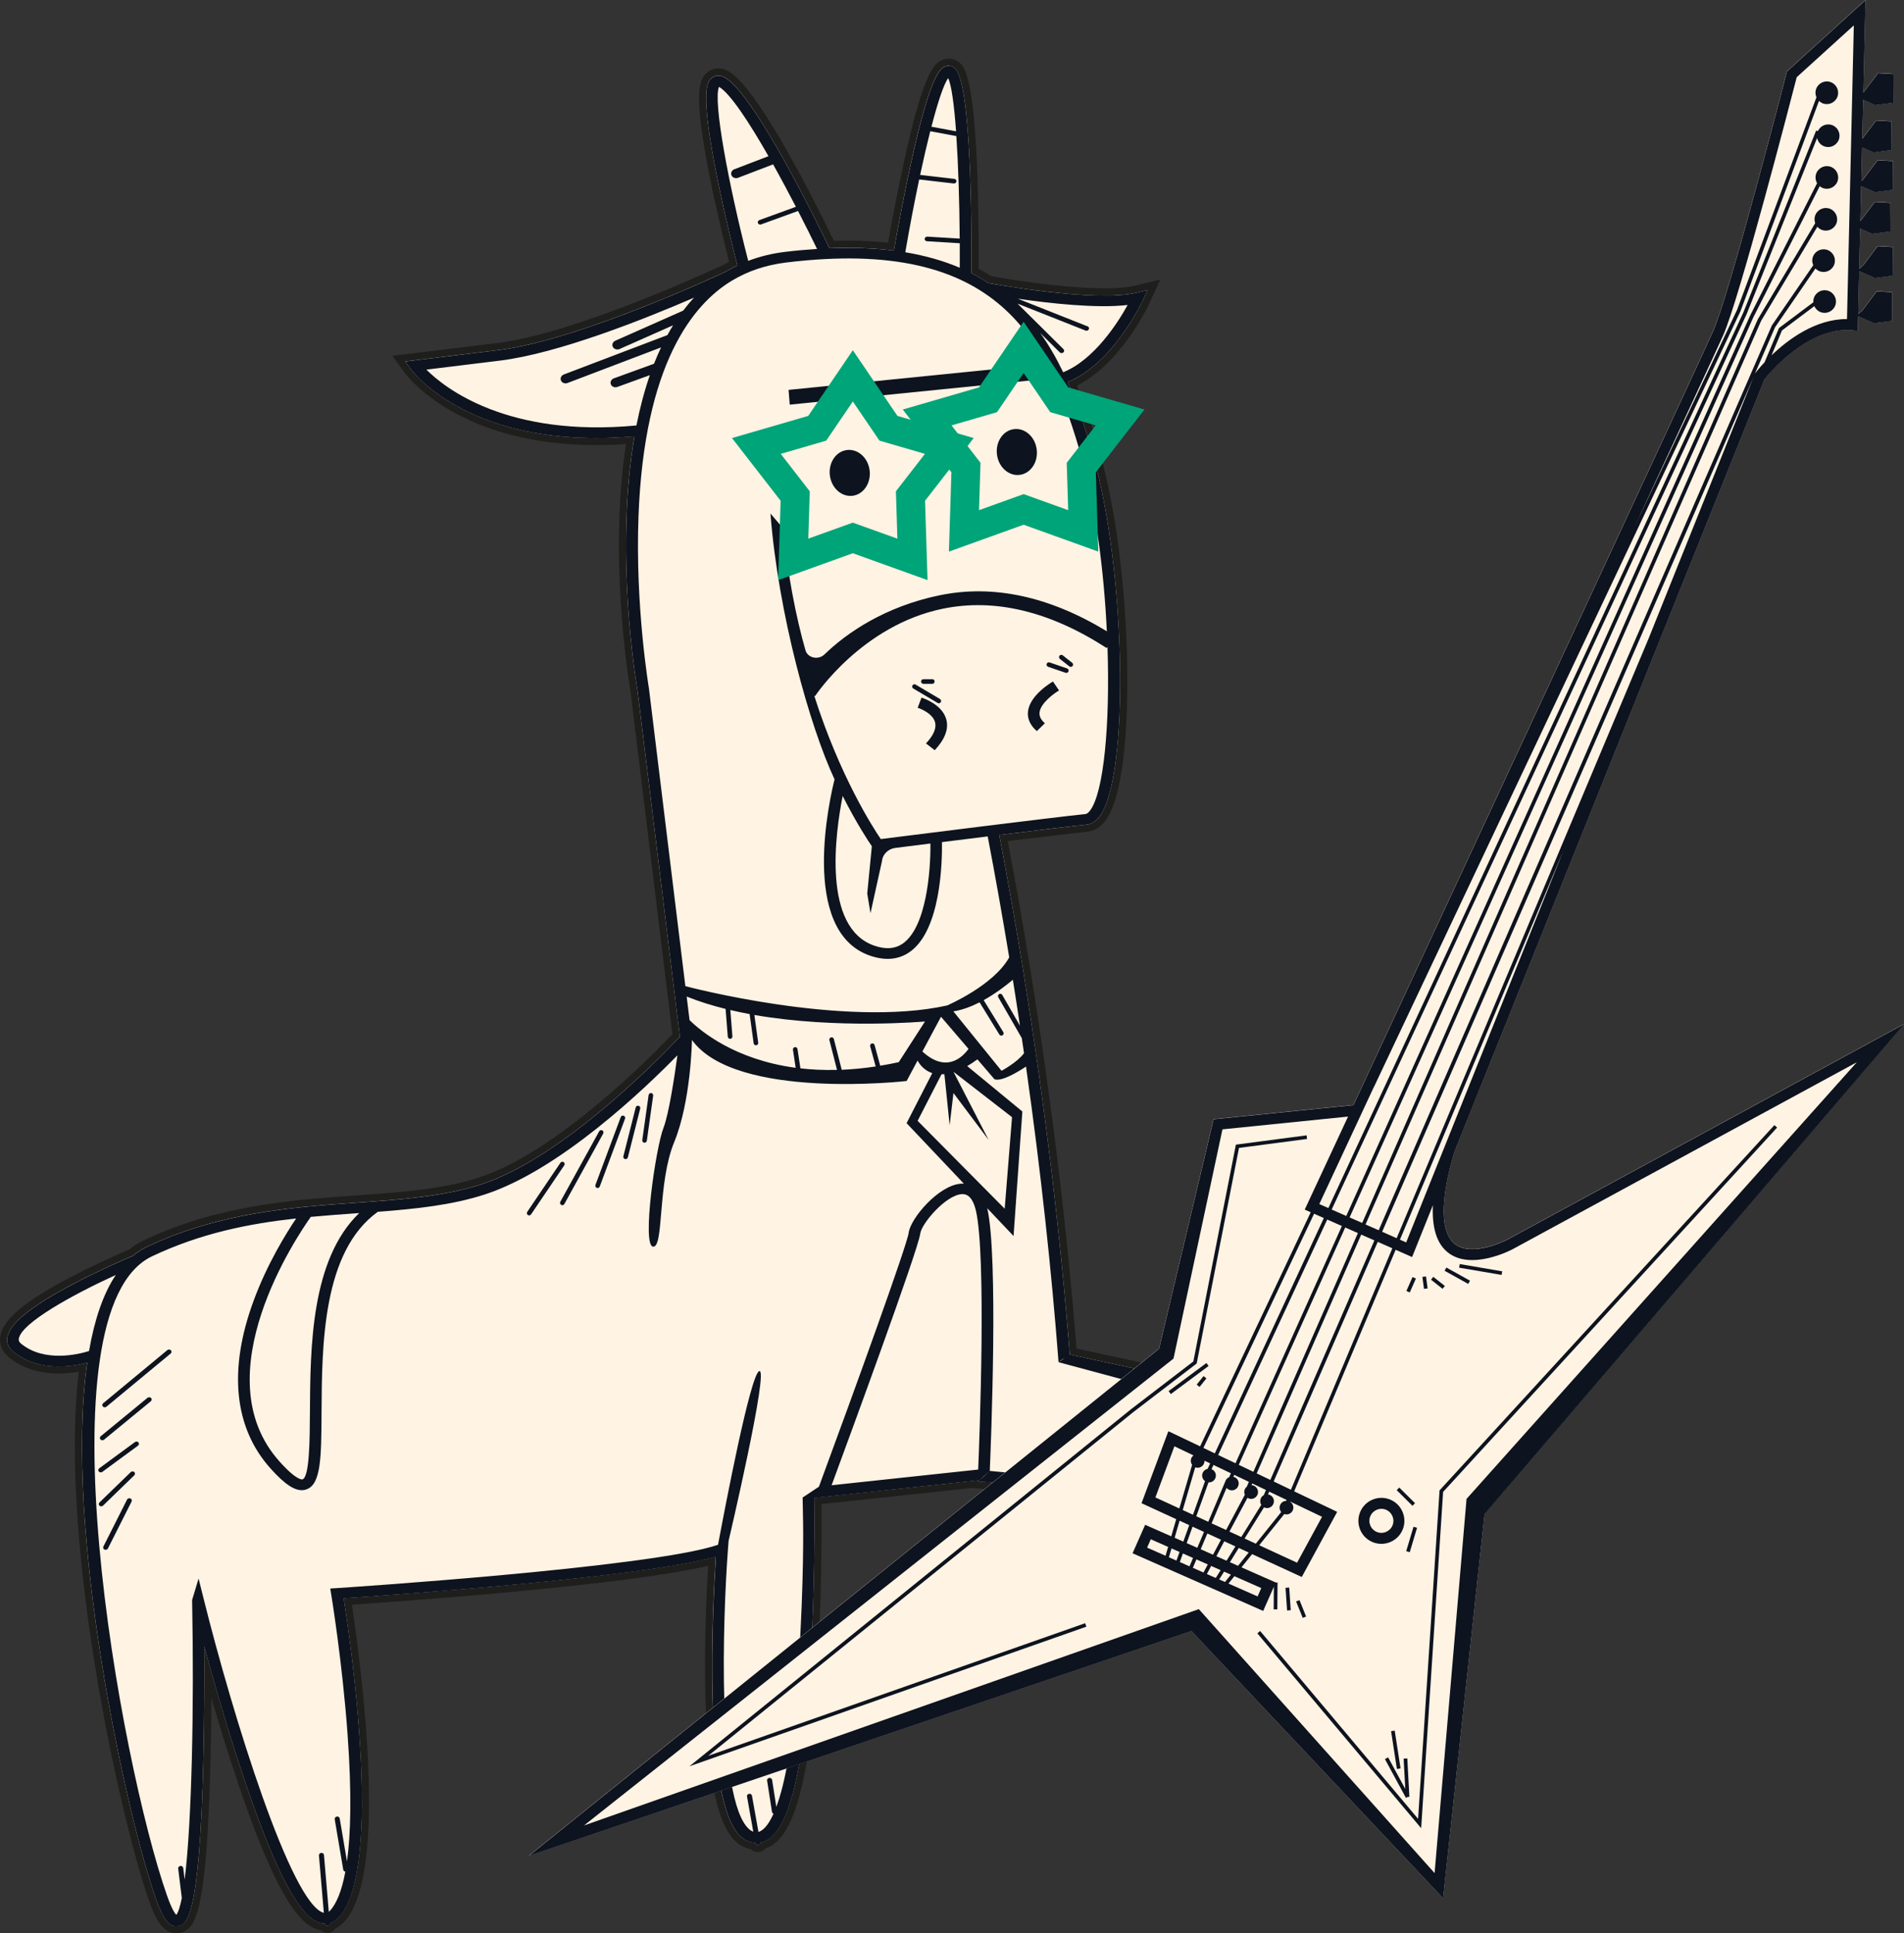
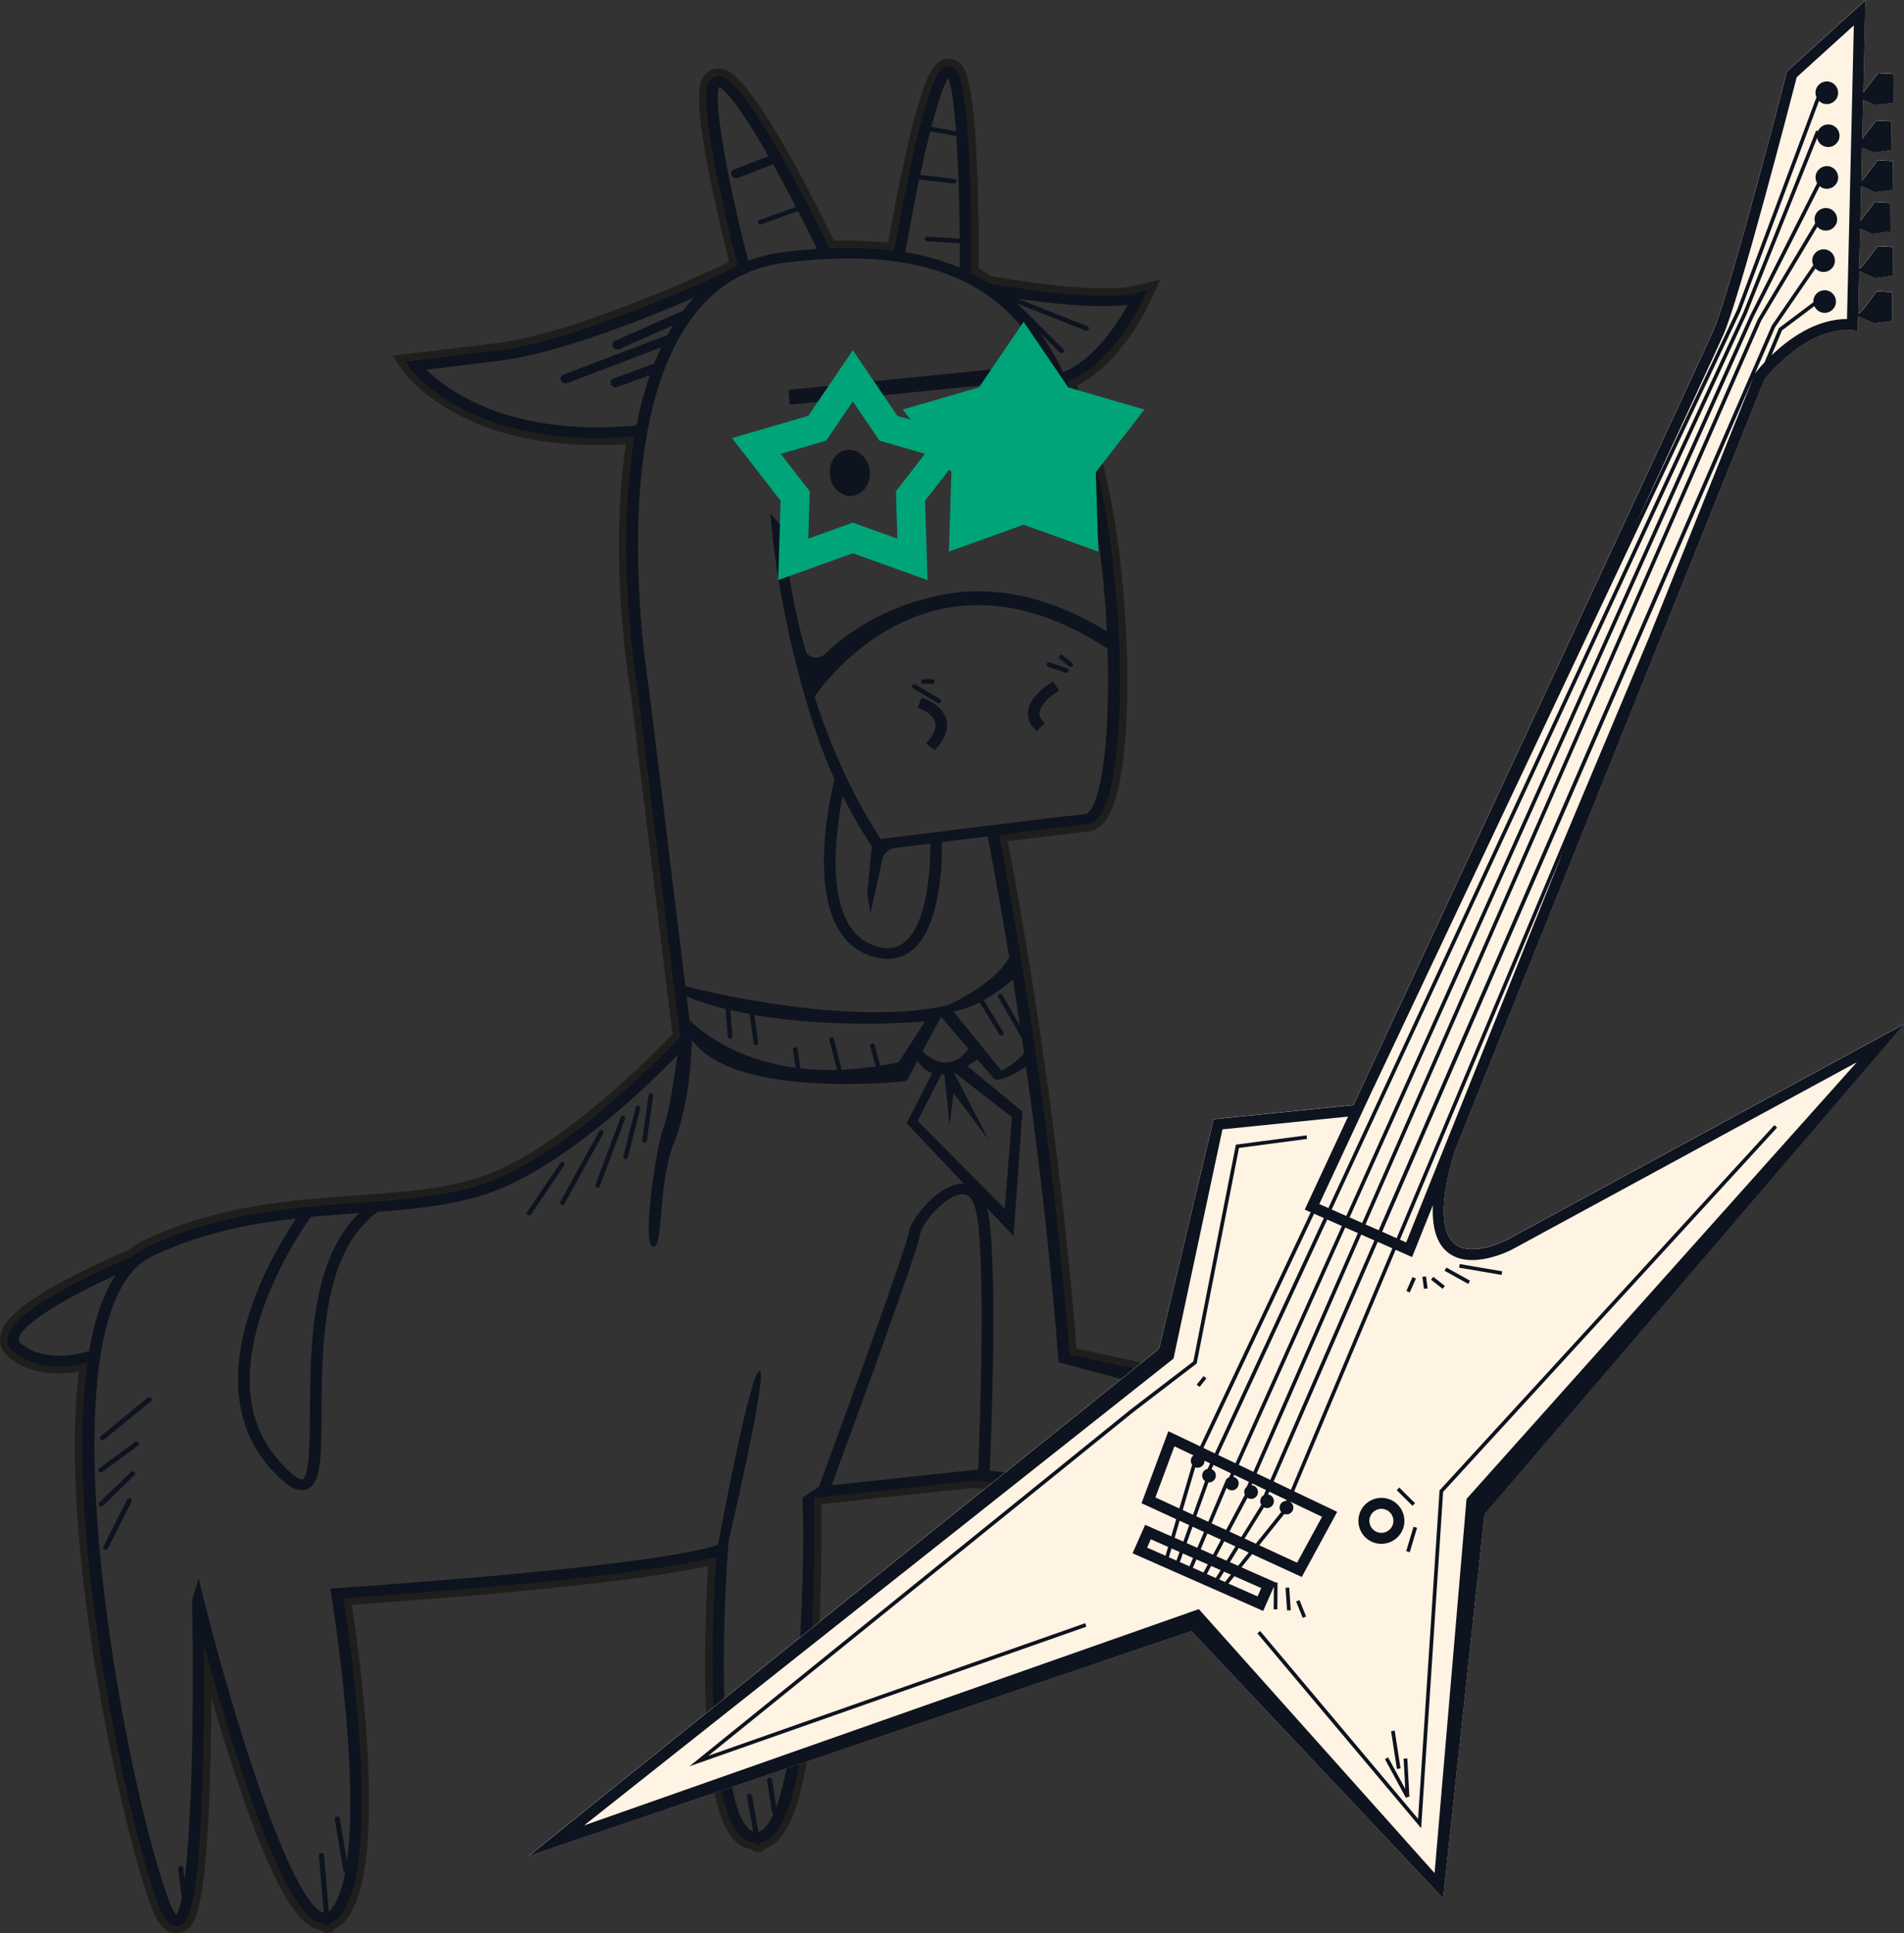
<svg xmlns="http://www.w3.org/2000/svg" id="Ebene_2" viewBox="0 0 594.93 604.08">
  <rect x="0" y="0" width="594.93" height="604.08" fill="#333333" stroke="none" />
  <defs>
    <style>.cls-1{fill:#00a479;}.cls-2{fill:#fff3e3;}.cls-3{fill:#0d131f;}.cls-4{fill:#1e1e1c;}</style>
  </defs>
  <g id="Ebene_1-2">
-     <path class="cls-2" d="M55.01,602.96c-2.91,0-5.04-2.71-7.37-9.35-8.8-25.11-28.56-113.63-21.72-166.38-1.13.25-2.28.44-3.42.58-1.41.17-2.82.26-4.17.26-5.93,0-10.94-1.64-14.89-4.88-1.82-1.47-2.6-3.48-2.22-5.65.87-4.74,7.64-10.28,21.32-17.46,8.66-4.53,17.16-8.16,18.42-8.69,1.52-1.22,2.98-2.15,4.47-2.85,22.93-10.86,45.85-12.48,66.07-13.91,13.89-.99,26.99-1.92,38.44-5.62,25.46-8.25,56.37-40.24,61.32-45.49l-13.14-107.48c-.73-4.31-6.96-43.09-1.21-78.51-3.63.28-7.21.43-10.67.43-42.27,0-58.26-21.23-58.92-22.13l-2.72-3.77,31.03-3.79c24.84-3.05,68.28-23.29,70.75-24.45.88-.52,1.78-1.01,2.72-1.48-.92-3.6-3.61-14.37-5.92-25.68-6.11-29.98-3.13-32.04-1.15-33.4.51-.34,1.33-.75,2.44-.75.79,0,1.58.21,2.36.62,9.06,4.8,27.17,41.15,33.03,53.29,1.75-.06,3.49-.1,5.18-.1,4.68,0,9.16.25,13.34.73.96-5.52,2.96-16.29,5.19-26.46,6.76-30.78,9.91-30.96,12.68-31.12.07,0,.14,0,.22,0,.95,0,1.84.34,2.58.98,5.18,4.49,5.72,41.84,5.57,64.21,1.51.8,3.05,1.69,4.67,2.72,2.14.39,21.55,3.84,35.78,3.84,4.08,0,7.35-.29,9.73-.85l5.73-1.37-2.37,5.15c-.37.8-8.98,19.36-23.11,25.79,3.31,7.71,5.76,15.71,7.53,21.9,10.38,36.31,11.44,101.26,1.86,113.94-1.33,1.76-2.94,2.76-4.79,2.97-4.61.47-16.17,1.87-26.1,3.09,2.58,13.57,5.02,27.42,7.25,41.19,6.59,40.75,11.47,80.87,14.5,119.27l30.27,6.51c-.62-5.94-.93-10.09-.93-10.14l-.05-.64.53-.36c.51-.35,12.75-8.68,30.85-8.68,9.03,0,17.95,2.11,26.51,6.26l.58.28.05.64c.33,4.11.38,13.64.37,21.3,2.95.29,9.06,1.38,12.24,5.48,1.81,2.33,2.38,5.23,1.7,8.64-2.22,11.07-11.33,14.78-14.2,15.69-.05,3.98-.1,6.49-.1,6.49v.45s-.33.32-.33.32c-3.06,3.06-8.71,4.61-16.78,4.61h0c-13.37,0-29.3-4.28-29.46-4.32l-.24-.06-.19-.16c-1.22-1.02-2.35-2.98-3.46-5.98l-68.01-4.69-.02-.19-49.09,5.25c.07,7.6.13,29.41-1.25,50.95-3.04,46.78-10.31,55.15-15.81,56.65-.27.5-.76.88-1.36.98l-.09.02s-.2,0-.25,0c-.65,0-1.23-.31-1.56-.8-1.67-.21-3.19-.92-4.52-2.13-11.94-10.78-9.47-67.26-8.23-86.85-24.13,6.25-96.27,11.4-113.81,12.58,2.52,16.34,11.85,83.32-1.65,99.05-.88,1.04-1.88,1.79-2.99,2.24-.25.6-.83,1.05-1.53,1.15h-.07s-.07,0-.07,0c.03,0-.04,0-.1,0-.63,0-1.18-.29-1.52-.74-.13-.02-.25-.04-.37-.06-5.14-.97-12.92-7.84-27.39-52.69-3.04-9.44-5.81-18.89-8.01-26.66,0,7.83-.06,17.31-.29,26.78-1.21,52.11-5.65,52.87-8.89,53.42-.26.04-.51.06-.76.06Z" />
    <path class="cls-4" d="M296.49,20.61c.51,0,1.19.14,1.85.71,5.17,4.48,5.29,49.08,5.17,64.04,1.88.96,3.66,2.01,5.37,3.1.45.09,21.19,3.9,36.19,3.9,3.86,0,7.33-.25,9.99-.88l3.49-.83-1.41,3.06c-.39.85-9.35,19.93-23.56,25.68,3.2,7.26,5.69,14.99,7.93,22.79,10.32,36.08,11.48,100.47,2.04,112.95-1.15,1.52-2.49,2.36-4.02,2.53-4.5.46-15.56,1.8-27.3,3.23,2.73,14.3,5.22,28.44,7.47,42.33,6.98,43.16,11.74,84.03,14.56,120.01l32.59,7.01c-.73-6.81-1.09-11.64-1.09-11.64,0,0,12.25-8.48,30.22-8.48,7.78,0,16.63,1.59,26.02,6.15.3,3.79.39,12.62.36,22.24,2.41.13,16.25,1.38,13.97,12.86-2.39,11.91-13.09,14.8-14.21,15.06-.06,4.45-.11,7.31-.11,7.31-3.21,3.21-9.3,4.29-15.99,4.29-13.38,0-29.17-4.29-29.17-4.29-1.24-1.03-2.36-3.28-3.39-6.26v.07s-67.78-4.67-67.78-4.67c-.01-.13-.01-.26-.01-.37l-51.24,5.47c.07,6.06.23,29.04-1.24,51.89-3.05,46.94-10.2,54.8-15.6,55.78.04.39-.23.75-.65.82h-.04s-.08,0-.12,0c-.37,0-.69-.24-.75-.58l-.03-.16c-1.67-.06-3.19-.66-4.56-1.9-12.14-10.96-8.66-73.94-7.76-87.51-22.96,6.58-102.28,12.1-116.31,13.03,1.98,12.6,12.44,83.45-1.21,99.36-1.03,1.22-2.13,1.84-3.13,2.13v.09c.04.39-.26.73-.69.79h-.01s-.06,0-.09,0c-.41,0-.73-.28-.76-.65v-.04c-.33,0-.63-.03-.9-.09-4.48-.85-12.11-7.17-26.55-51.94-4.08-12.69-7.69-25.35-10.22-34.6.06,9.43.04,22.26-.26,35.05-1.19,51.2-5.43,51.91-7.96,52.35-.19.03-.38.05-.57.05-2.34,0-4.2-2.55-6.32-8.6-9.4-26.81-28.81-115.74-21.45-167.48-1.31.34-2.97.7-4.89.93-1.26.16-2.62.25-4.04.25-4.61,0-9.82-1.05-14.18-4.62-1.52-1.24-2.14-2.82-1.82-4.58.79-4.3,7.57-9.76,20.73-16.67,8.54-4.47,16.97-8.08,18.48-8.71,1.37-1.11,2.8-2.07,4.37-2.8,22.72-10.76,45.55-12.39,65.68-13.81,13.95-.99,27.11-1.93,38.71-5.68,26.21-8.49,57.78-41.5,62.15-46.17l-13.21-108c-.45-2.63-7.24-43.18-.98-79.6-4.22.37-8.22.54-12,.54-41.74,0-57.3-20.7-58.02-21.68l-1.61-2.23,29.15-3.56c25.42-3.12,69.98-24.02,71.14-24.57,1.13-.68,2.3-1.29,3.51-1.87-.96-3.72-3.79-15.02-6.14-26.51-5.96-29.24-3.13-31.21-1.61-32.26.3-.21.93-.55,1.81-.55.53,0,1.15.13,1.84.49,9.2,4.87,28.94,45.29,32.86,53.45,2.01-.08,3.96-.12,5.87-.12,5.1,0,9.85.29,14.26.86.65-3.78,2.77-15.66,5.36-27.46,6.58-29.96,9.64-30.13,11.65-30.25.05,0,.1,0,.16,0M296.49,18.37c-.1,0-.19,0-.28,0-3.97.23-7.27,2.65-13.71,32-2.1,9.59-4,19.7-5.02,25.47-3.92-.42-8.09-.63-12.42-.63-1.46,0-2.97.02-4.49.07-7.45-15.39-24.19-48.37-33.19-53.14-.95-.5-1.92-.75-2.89-.75-1.39,0-2.43.51-3.06.93-3.07,2.11-5.12,6.16.67,34.56,2.15,10.53,4.68,20.77,5.71,24.87-.66.35-1.31.71-1.94,1.08-2.93,1.37-45.92,21.33-70.36,24.33l-29.15,3.56-3.76.46,2.22,3.07,1.61,2.23c.68.93,16.99,22.6,59.83,22.6,3.03,0,6.17-.11,9.34-.33-5.38,35.07.66,72.92,1.43,77.48l13.07,106.9c-5.9,6.22-35.84,36.82-60.49,44.81-11.33,3.66-24.36,4.59-38.16,5.57-20.34,1.44-43.37,3.06-66.5,14.02-1.52.71-3.02,1.66-4.57,2.88-1.67.71-9.96,4.27-18.36,8.67-14.19,7.45-20.95,13.08-21.9,18.24-.46,2.59.46,4.98,2.61,6.72,4.15,3.4,9.4,5.12,15.59,5.12,1.4,0,2.85-.09,4.31-.27.66-.08,1.32-.18,1.99-.29-3.37,28.34.73,64.66,4.86,90.58,5.22,32.72,12.52,61.7,17.11,74.78,1.84,5.24,4.13,10.09,8.43,10.09.31,0,.62-.03.93-.08,2.75-.47,4.75-2.11,6.3-8.84,1.85-8.05,3.01-22.99,3.54-45.66.15-6.49.23-12.98.26-18.94,1.75,6,3.74,12.56,5.85,19.13,14.55,45.11,22.45,52.34,28.25,53.45.54.51,1.28.82,2.1.82.05,0,.11,0,.16,0h.07l.16-.02c.93-.12,1.72-.65,2.18-1.38,1.13-.53,2.15-1.33,3.05-2.39,6.14-7.16,8.5-24.82,6.99-52.49-1.04-19.13-3.69-38.14-4.91-46.25,19.05-1.3,86.28-6.19,111.31-12.16-.52,8.69-1.29,25.31-.82,41.85.7,24.72,3.81,39.23,9.51,44.37,1.39,1.26,2.96,2.04,4.68,2.34.54.54,1.3.87,2.14.87.07,0,.15,0,.22,0h.09l.23-.03c.77-.13,1.43-.55,1.88-1.12,6.18-1.97,13.24-11.53,16.23-57.54,1.33-20.72,1.33-41.63,1.26-50.02l46.98-5.02h0s1.86.14,1.86.14l66.36,4.57c1.1,2.84,2.24,4.7,3.53,5.78l.38.31.47.13c.66.18,16.23,4.36,29.75,4.36,8.38,0,14.3-1.66,17.57-4.94l.64-.64.02-.9s.04-2.18.09-5.71c3.66-1.33,12.03-5.49,14.19-16.27.74-3.74.1-6.95-1.91-9.54-3.1-4-8.66-5.34-12-5.78,0-7.49-.05-16.42-.37-20.39l-.1-1.27-1.15-.56c-8.71-4.23-17.79-6.38-27-6.38-18.45,0-30.97,8.51-31.49,8.88l-1.05.73.1,1.28s.26,3.51.78,8.64l-27.95-6.01c-3.04-38.18-7.9-78.04-14.45-118.53-2.18-13.41-4.54-26.87-7.04-40.04,9.66-1.18,20.49-2.49,24.89-2.94,2.19-.25,4.06-1.39,5.58-3.41,6.81-9.01,7.05-37.28,6.84-49.02-.44-24.14-3.62-48.78-8.51-65.9-1.71-5.96-4.04-13.59-7.16-21.05,13.9-6.99,22.31-25.07,22.68-25.87l1.41-3.06,1.92-4.18-4.47,1.07-3.49.83c-2.29.55-5.48.82-9.47.82-13.67,0-32.44-3.26-35.36-3.79-1.37-.86-2.67-1.63-3.96-2.33.05-7.93.01-21.85-.62-34.71-1.27-26.15-4.12-28.62-5.34-29.67-.95-.82-2.1-1.25-3.32-1.25h0Z" />
    <polygon class="cls-3" points="324.88 113.92 246.4 121.82 246.76 126.43 325.24 118.54 324.88 113.92" />
    <path class="cls-3" d="M287.94,217.98l-1.2,3.16s4.54,1.45,5.41,4.45c.54,1.86-.4,4.12-2.81,6.7l2.73,2.12c3.24-3.48,4.45-6.76,3.58-9.74-1.37-4.72-7.45-6.61-7.71-6.69Z" />
    <path class="cls-3" d="M321.21,222.3c-.18,1.56.15,3.89,2.77,6.13l2.51-2.45c-1.26-1.08-1.81-2.19-1.67-3.39.34-2.91,4.51-5.93,6.09-6.85l-1.89-2.8c-.74.43-7.21,4.3-7.81,9.35Z" />
    <path class="cls-3" d="M264.64,140.61c-3.43.42-5.82,3.96-5.34,7.91.48,3.95,3.65,6.81,7.09,6.39,3.43-.42,5.82-3.96,5.34-7.91-.48-3.95-3.65-6.81-7.09-6.39Z" />
    <path class="cls-3" d="M311.51,141.99c.48,3.95,3.65,6.81,7.09,6.39,3.43-.42,5.82-3.96,5.34-7.91-.48-3.95-3.65-6.81-7.09-6.39-3.43.42-5.82,3.96-5.34,7.91Z" />
-     <path class="cls-3" d="M52.28,421.85l-20.06,16.61c-.33.27-.36.73-.07,1.02.18.18.43.26.68.23.16-.02.31-.08.43-.18l20.06-16.61c.33-.27.36-.73.07-1.02-.29-.29-.78-.31-1.11-.04Z" />
    <path class="cls-3" d="M46.08,436.76l-14.6,11.99c-.33.27-.36.73-.07,1.02.18.18.43.26.68.23.15-.02.3-.08.43-.18l14.6-11.99c.33-.27.36-.73.07-1.02-.29-.3-.78-.32-1.11-.05Z" />
    <path class="cls-3" d="M42.15,450.59l-11.13,8.18c-.34.25-.4.71-.14,1.01.17.2.45.29.71.26.14-.02.28-.07.4-.16l11.13-8.18c.34-.25.4-.71.14-1.01-.27-.31-.76-.36-1.1-.1Z" />
    <path class="cls-3" d="M40.83,459.99l-9.75,9.46c-.3.29-.29.75.02,1.02.18.15.41.21.63.18.18-.02.35-.1.48-.23l9.75-9.46c.3-.29.29-.75-.02-1.02-.31-.27-.81-.25-1.11.04Z" />
    <path class="cls-3" d="M40.74,468.2c-.39-.16-.86,0-1.05.37l-7.39,14.66c-.18.36-.01.79.38.95.14.06.28.07.42.05.26-.03.51-.19.63-.42l7.39-14.66c.18-.36.01-.79-.38-.95Z" />
    <path class="cls-3" d="M422.36,438.51c.02-9.63-.06-18.45-.36-22.24-31.07-15.09-56.24,2.33-56.24,2.33,0,0,.36,4.83,1.09,11.64l-32.59-7.02c-2.82-35.98-7.57-76.84-14.56-120h0s0,0,0,0c-2.25-13.9-4.74-28.04-7.47-42.33,11.75-1.45,22.8-2.78,27.3-3.24,1.55-.16,2.87-1.01,4.03-2.53,9.44-12.48,8.28-76.87-2.05-112.95-2.23-7.8-4.72-15.53-7.92-22.79,14.21-5.75,23.17-24.83,23.56-25.67l1.41-3.06-3.5.83c-12.97,3.09-45.61-2.91-46.18-3.01-1.71-1.1-3.48-2.15-5.37-3.11.11-14.95,0-59.55-5.17-64.04-.73-.63-1.49-.73-2-.7-2.02.11-5.07.29-11.66,30.24-2.59,11.8-4.71,23.68-5.37,27.45-6.05-.77-12.75-1.02-20.13-.72-3.91-8.16-23.66-48.58-32.86-53.45-1.82-.96-3.15-.28-3.64.05-1.52,1.05-4.36,3.01,1.61,32.25,2.35,11.5,5.18,22.79,6.13,26.52-1.2.57-2.37,1.19-3.5,1.87-1.16.55-45.72,21.45-71.13,24.56l-29.16,3.57,1.61,2.23c.77,1.06,19.21,25.6,70.02,21.14-6.27,36.43.53,76.99.98,79.61l13.2,107.99c-4.37,4.67-35.94,37.69-62.15,46.17-11.59,3.75-24.76,4.69-38.7,5.68-20.14,1.43-42.97,3.05-65.68,13.81-1.57.74-3.01,1.7-4.37,2.81-1.5.63-9.95,4.23-18.49,8.71-13.16,6.91-19.94,12.36-20.73,16.66-.32,1.76.31,3.34,1.82,4.58,5.71,4.67,12.85,5.03,18.22,4.38,1.91-.23,3.58-.6,4.9-.94-7.36,51.75,12.05,140.67,21.45,167.49,2.28,6.52,4.27,8.97,6.88,8.55,2.53-.43,6.77-1.16,7.96-52.35.3-12.79.31-25.62.26-35.04,2.52,9.25,6.13,21.91,10.22,34.59,14.44,44.78,22.07,51.1,26.55,51.95.28.05.58.08.9.09v.04c.04.4.42.69.85.65,0,0,.02,0,.03,0,.42-.05.73-.4.7-.79v-.09c1-.28,2.08-.9,3.13-2.12,13.64-15.91,3.19-86.76,1.2-99.37,14.04-.94,93.36-6.44,116.32-13.02-.9,13.56-4.38,76.53,7.76,87.5,1.36,1.22,2.89,1.84,4.55,1.9l.03.15c.07.38.45.63.86.58.01,0,.03,0,.04,0,.42-.07.7-.43.65-.81,5.41-.98,12.56-8.84,15.6-55.79,1.48-22.84,1.32-45.82,1.24-51.87l51.23-5.49c0,.12,0,.26.01.38,1.14-1.16,2.34-2.27,3.59-3.32.39-9.05,2.7-67.13-.79-82.08l8.22,8.67,2.75-38.9-17.23-14.19c1.01-.59,2.07-1.27,3.19-2.1l5.33,6.22c2.19.77,7.07-2.12,9.85-3.97,4.67,32.92,8,64.15,10.17,92.37.58-.53,1.23-.97,1.94-1.3l-1.94,1.3,36.71,9.87c.72,6.04,1.67,12.9,2.84,19.16v-.02s1.59,11.34-61.03,4.96l-3.59,3.32,67.8,4.66-.02-.07c1.03,2.99,2.16,5.24,3.39,6.26,0,0,35.51,9.65,45.16,0,0,0,.05-2.86.11-7.3,1.12-.27,11.82-3.15,14.2-15.06,2.3-11.48-11.54-12.74-13.96-12.87ZM340.6,253.27c-.5.66-1.05,1.04-1.39,1.08-10.47,1.07-56.19,6.83-64,7.82-2.54-3.74-12.84-19.78-20.79-44.79l.25.13c.14-.22,14.64-22.13,39.95-27.32,16.2-3.32,33.42.81,51.16,12.29l.27-.34c.81,24.09-1.12,45.4-5.45,51.13ZM272,285.31l3.61-16.36c.2-2.06,1.94-3.74,4.18-4.02,2.83-.36,6.61-.83,10.93-1.37.1,8.45-1.24,26.35-8.78,31.36-2.4,1.6-5.29,1.77-8.83.53-16.16-5.66-12.14-34.94-9.81-46.75,4.4,8.67,8.01,14.11,9.12,15.71l-1.44,14.78,1.01,6.12ZM339.82,101.97l-21.8-8.64c9.8,1.43,24.64,3.11,34.33,1.96-3,5.43-10.37,17.08-20.15,21.03-2.06-4.31-4.42-8.42-7.16-12.26l6.1,6.04c.18.17.43.25.67.22.16-.02.31-.08.44-.19.32-.27.35-.73.06-1.02l-14.37-14.24,21.23,8.41c.4.16.86-.01,1.04-.38.18-.37,0-.79-.39-.95ZM296.27,24.43c1.04,2.18,1.86,8.3,2.47,16.6l-7.7-1.44c1.98-7.63,3.82-13.24,5.23-15.17ZM287.22,56.07s.02,0,.03.01l10.7,1.24c.07,0,.14,0,.2,0,.35-.04.64-.29.69-.62.06-.4-.23-.76-.66-.81l-10.67-1.24c1.05-4.92,2.12-9.54,3.16-13.65,0,0,0,0,0,0l7.93,1.48c.08.01.15.01.22,0,.61,9.05.97,20.42,1.05,32.07l-10.09-.61c-.43-.03-.82.28-.85.67-.04.4.28.74.72.77l10.24.62c.01,2.55.01,5.11,0,7.66-5.01-2.14-10.66-3.77-17.02-4.84,1.32-7.68,2.81-15.51,4.34-22.77ZM224.66,27.13c3.57,2.11,9.52,11.26,15.46,21.67l-10.67,4.09c-.81.31-1.2,1.16-.88,1.89.27.61.95.95,1.64.87.14-.02.27-.05.41-.1l10.81-4.14s.08-.05.12-.08c2.48,4.43,4.91,9,7.14,13.29l-11.41,4.15c-.41.15-.61.57-.46.94.13.31.47.49.82.45.06,0,.13-.02.19-.05l11.53-4.19c2.31,4.48,4.36,8.61,5.94,11.87-3.25.21-6.6.5-10.13.93-4.01.49-7.81,1.43-11.38,2.79-6.09-23.66-11.07-50.05-9.12-54.38ZM198.87,132.94c-40.27,3.78-59.78-11.59-65.64-17.45l22.95-2.81c18.3-2.24,45.34-13.04,60.68-19.67-1.2,1.28-2.33,2.64-3.4,4.05l-21.2,9.4c-.79.35-1.13,1.21-.77,1.93.29.57.95.88,1.6.8.16-.02.33-.06.49-.13l16.74-7.42c-.62,1-1.21,2.02-1.78,3.06l-32.36,12.31c-.81.31-1.21,1.15-.89,1.89.27.61.95.96,1.64.87.14-.02.27-.05.4-.1l29.23-11.12c-.79,1.66-1.52,3.37-2.21,5.11l-12.55,4.56c-.81.3-1.23,1.14-.92,1.88.26.63.95.98,1.65.89.13-.02.25-.05.38-.09l10.14-3.68c-1.74,5.03-3.12,10.32-4.19,15.73ZM202.82,215.41c-.04-.26-4.41-25.89-3.3-54.41,1.83-47.2,16.9-65.93,29.21-73.33,4.96-2.98,10.63-4.88,16.84-5.64,66.9-8.18,81.9,24.21,92.44,61.05,4.37,15.28,6.93,35.3,7.84,54.17-17.93-10.9-35.48-14.7-52.21-11.26-17.22,3.54-29.21,11.87-36,18.47-1.92,1.86-5.26,1.16-5.96-1.27-2.88-9.99-5.84-24.84-6.85-37.95l-4.09-4.79c2.42,31.31,12.31,66.62,20.03,83.06-1.29,5.11-11.21,47.29,10.99,55.06,2.56.89,4.94,1.21,7.14.94,1.85-.23,3.56-.86,5.13-1.91,9.98-6.64,10.39-28.42,10.3-34.48,4.5-.56,9.4-1.17,14.29-1.78,2.43,12.71,4.66,25.33,6.72,37.79-4.88,8.83-19.42,15.04-19.42,15.04-32.39,7.14-81.76-6.04-81.77-6.04l-11.34-92.71ZM275.04,332.98l-1.76-6.44c-.1-.38-.5-.6-.88-.5-.38.1-.61.5-.5.88l1.72,6.3c-3.74.57-7.28.9-10.65,1.04,0-.05,0-.1,0-.15l-2.42-9.46c-.1-.38-.49-.62-.87-.52-.38.1-.62.49-.52.87l2.38,9.29c-4.09.11-7.9-.07-11.44-.48l-.91-6.03c-.06-.39-.43-.66-.82-.6-.39.06-.66.43-.6.82l.85,5.64c-19.01-2.55-29.67-11.46-33.16-14.9l-.9-7.37c3.83,1.55,7.93,2.82,12.16,3.87l.69,8.68c.03.38.34.66.72.66.02,0,.04,0,.06,0,.4-.03.69-.38.66-.77l-.65-8.22c1.99.47,4,.88,6.03,1.26l1.26,9.13c.05.36.36.62.71.62.03,0,.07,0,.1,0,.39-.05.67-.42.61-.81l-1.2-8.66c25.99,4.51,53.32,2.03,53.32,2.03l-8.21,12.72c-1.98.43-3.89.79-5.77,1.1ZM111.78,379.07c.15-.01.3-.02.45-.03-15.1,14.55-15.27,41.95-15.39,62.39-.05,8.47-.12,20.06-2.32,20.81-.07.02-1.74.5-7.21-5.62-24.02-26.84,5.66-70.58,9.8-76.4,4.93-.46,9.82-.81,14.67-1.16ZM6.58,419.83c-.75-.62-.77-1.16-.69-1.6.91-4.95,16.96-13.77,30.29-19.86-3.99,5.97-6.69,14.14-8.36,23.77-3.31,1.03-13.96,3.65-21.24-2.31ZM250.79,467.88l.15,8.06c0,.27.32,17.46-1.39,43.82-1.59,24.64-4.36,37.8-6.98,44.81l-1.32-8.47c-.06-.39-.49-.62-.89-.59-.43.07-.73.44-.67.83l1.53,9.8c.04.26.24.46.49.55-1.91,4.24-3.66,5.42-4.72,5.7l-2.03-11.33c-.07-.39-.47-.64-.9-.58-.43.07-.72.45-.65.84l1.96,10.99c-.4-.14-.86-.39-1.36-.84-10.11-9.14-8.15-66.2-6.55-87.42l.2-2.6s12.8-54.47,9.55-53.03c-2.74,1.21-10.5,41.66-12.85,54.25-20.87,7.15-118.18,13.48-119.17,13.54l-2,.13.3,1.81c.03.21,3.46,21,5.1,43.55,1.36,18.73,1.01,31.38-.17,39.92l-2.27-13.44c-.07-.39-.46-.67-.9-.58-.43.07-.72.44-.66.84l2.67,15.78c.05.32.33.54.65.58-1.19,6.42-2.9,10-4.57,11.96-.22.25-.42.44-.6.58l-1.51-17.74c-.03-.4-.41-.69-.85-.65-.4.02-.76.39-.72.79l1.53,17.95c-10.19-2.64-28.42-61.49-37.58-98.23l-1.56-6.25-2.02,6.71c.66,33.81-.11,69.54-2.33,87.37l-.45-3.65c-.05-.4-.44-.67-.87-.62s-.74.42-.7.81l1.13,9.2c-.52,2.64-1.09,4.46-1.73,5.29-.49-.53-1.49-2.03-2.92-6.12-14.63-41.74-40.19-182.83-4.64-199.67,15.3-7.25,30.32-10.2,45.02-11.82-3.1,4.59-9.03,14.13-13.31,25.75-7.93,21.52-6.11,39.61,5.26,52.32,4.49,5.02,7.66,7.12,10.33,6.8.31-.04.6-.11.9-.21,4.62-1.57,4.67-10,4.75-23.97.12-21.27.3-50.32,17.58-62.77,11.87-.9,23.12-2.08,33.38-5.4,23.56-7.63,50.24-33.26,60.25-43.51-.97,7.04-2.73,18.51-4.37,22.69-2.43,6.2-6.78,36.57-3.29,37.1,3.48.53,1.37-19.86,6.64-32.65,5.27-12.79,5.55-31.93,5.55-31.93,13.6,18.96,67.08,12.83,67.08,12.83l3.43-6.41s1.26,2.85,4.58,3.95l-8.02,15.64,17.9,18.9c-.29-.01-.58-.01-.86,0-7.1.46-15.85,10.93-16.39,15.33-.46,3.76-16.88,49.12-28.05,79.36l-5.1,3.38ZM305.65,459.17l-45.8,4.9c5.32-14.43,27.09-73.62,27.7-78.64.38-3.09,7.92-12,12.97-12.32,2.09-.14,3.57,1.57,4.4,5.08,3.32,14.13,1.14,71.14.73,80.97ZM316.22,349.07l-2.29,28.6-27.21-27.46,7.46-14.53c.29,0,.6-.02.91-.05l1.64,15.96,1.19-10.07,10.98,14.64-10.92-21.16s.04-.01.07-.02l18.18,14.09ZM288.21,328.55l5.82-10.86,8.6,10.04c-1.9,2.62-6.96,7.65-14.42.82ZM312.94,334.58l-15.05-18.57c2.78-.43,5.58-1.5,8.2-2.83,0,.02,0,.03.02.05l6.16,10.02c.14.22.37.34.61.34.13,0,.26-.03.38-.11.34-.21.44-.65.24-.99l-6.14-9.99c3.65-2.02,6.88-4.49,9.12-6.37.77,4.82,1.5,9.59,2.22,14.35l-5.53-9.61c-.2-.35-.64-.46-.98-.27-.34.2-.46.64-.27.98l7.35,12.78c.23,1.58.48,3.16.7,4.73-2.25,2.96-7.03,5.48-7.03,5.48ZM368.58,418.59c22.91-13.41,50.79-2.33,50.79-2.33-19.14,13.91-47.96,4.82-50.7,3.91-.04-.54-.07-1.07-.09-1.58ZM419.37,471.56s-23.35,5.3-40.2-.48c0,0-8.79-31.33-10.38-49.41,31.37,9.36,45.46,1.91,50.65-2.59.27,11.12,1.18,51.86-.07,52.49ZM422.18,460.98c.07-5.28.13-11.63.16-17.92,1.51.73,7.57,3.89,8.94,8.01,1.46,4.37-7.74,9.22-9.1,9.92Z" />
    <path class="cls-3" d="M203.48,341.54c-.39-.06-.76.22-.81.61l-1.98,14.08c-.06.39.22.76.61.81.03,0,.07,0,.1,0,.35,0,.66-.26.71-.62l1.98-14.08c.06-.39-.22-.76-.61-.81Z" />
    <path class="cls-3" d="M199.51,345.51c-.39-.1-.78.14-.87.52l-3.86,15.25c-.1.38.14.78.52.87.06.01.12.02.18.02.32,0,.61-.22.7-.54l3.86-15.25c.1-.38-.14-.78-.52-.87Z" />
    <path class="cls-3" d="M194.88,348.62c-.37-.14-.79.05-.92.42l-7.9,21.19c-.14.37.05.79.42.92.08.03.17.05.25.05.29,0,.57-.18.67-.47l7.9-21.19c.14-.37-.05-.79-.42-.92Z" />
    <path class="cls-3" d="M188.2,353.2c-.35-.19-.78-.07-.98.28l-12.14,22.02c-.19.35-.07.78.28.98.11.06.23.09.35.09.25,0,.5-.13.63-.37l12.14-22.02c.19-.35.07-.78-.28-.98Z" />
    <path class="cls-3" d="M176.12,363.12c-.33-.22-.77-.14-1,.19l-10.37,15.33c-.22.33-.14.78.19,1,.12.08.26.12.4.12.23,0,.46-.11.6-.32l10.37-15.33c.22-.33.14-.78-.19-1Z" />
    <path class="cls-3" d="M293.34,219.74c.25,0,.48-.13.62-.35.2-.34.09-.78-.25-.98l-7.62-4.51c-.34-.2-.78-.09-.98.25-.2.34-.09.78.25.98l7.62,4.51c.12.07.24.1.37.1Z" />
    <path class="cls-3" d="M288.52,213.66h2.8c.4,0,.72-.32.72-.72s-.32-.72-.72-.72h-2.8c-.4,0-.72.32-.72.72s.32.72.72.72Z" />
    <path class="cls-3" d="M333.41,208.85l-5.45-1.87c-.38-.13-.78.07-.91.45-.13.38.07.78.45.91l5.45,1.87c.08.03.16.04.23.04.3,0,.58-.19.68-.49.13-.38-.07-.78-.45-.91Z" />
    <path class="cls-3" d="M332.07,204.76c-.31-.24-.76-.19-1.01.12-.25.31-.19.76.12,1.01l2.96,2.33c.13.1.29.15.44.15.21,0,.42-.09.56-.27.25-.31.19-.76-.12-1.01l-2.96-2.33Z" />
    <path class="cls-3" d="M417.61,421.9h0c-.39,0-.71.32-.72.71l-.28,29.4c0,.4.32.72.71.73h0c.39,0,.71-.32.72-.71l.28-29.4c0-.4-.32-.72-.71-.73Z" />
    <path class="cls-3" d="M413.79,425c-.4,0-.71.34-.7.73l.28,14.09c0,.39.33.7.72.7h.01c.4,0,.71-.34.7-.73l-.28-14.09c0-.4-.32-.68-.73-.7Z" />
-     <path class="cls-3" d="M410.17,426.55c-.39,0-.73.29-.75.69l-.28,6.48c-.02.4.29.73.69.75.01,0,.02,0,.03,0,.38,0,.7-.3.72-.69l.28-6.48c.02-.4-.29-.73-.69-.75Z" />
    <path class="cls-3" d="M406.24,427.96c-.41,0-.74.27-.77.67l-.42,6.2c-.03.4.27.74.67.77.02,0,.03,0,.05,0,.37,0,.69-.29.72-.67l.42-6.2c.03-.4-.27-.74-.67-.77Z" />
    <path class="cls-2" d="M463.85,473.05l-12.96,120.02-78.65-83.48-207.02,70.26,196.95-158.49,17.02-71.68,43.71-4.43c32.43-69.64,108.36-232.73,112.44-241.96,5.12-11.6,22.71-79.84,22.89-80.53l.13-.49,24.53-22.27-.67,28.85.1-.08,4.49-5.95,4.77.28.06,8.97-5.72.73-3.75-1.66-.29,12.21,4.34-5.74,4.78.28.06,8.97-5.72.73-3.52-1.55-.24,10.48.62-.55,4.49-5.95,4.78.28.06,8.97-5.72.73-4.27-1.89-.26,10.93.04-.03,4.49-5.95,4.78.28.06,8.97-5.72.73-3.71-1.64-.29,12.54,1.27-1.12,4.5-5.95,4.77.28.06,8.97-5.72.73-4.89-2.16-.31,13.41,1.31-1.16,4.49-5.95,4.78.28.06,8.97-5.72.73-4.94-2.18-.11,4.52-1.82-.16c-13.78-1.17-25.93,13.56-27.33,15.33l-96.98,241.59c-5.54,18.93-2.99,25.94.12,28.49,5.51,4.48,16.49-1.26,16.6-1.32l123.84-67.28-131.08,153.05Z" />
    <path class="cls-3" d="M594.93,320l-123.84,67.28c-.11.06-11.1,5.8-16.6,1.32-3.12-2.55-5.67-9.56-.12-28.49l96.98-241.59c1.41-1.77,13.55-16.49,27.33-15.33l1.82.16.11-4.52,4.94,2.18,5.72-.73-.06-8.97-4.78-.28-4.49,5.95-1.31,1.16.31-13.41,4.89,2.16,5.72-.73-.06-8.97-4.77-.28-4.5,5.95-1.27,1.12.29-12.54,3.71,1.64,5.72-.73-.06-8.97-4.78-.28-4.49,5.95-.04.03.26-10.93,4.27,1.89,5.72-.73-.06-8.97-4.78-.28-4.49,5.95-.62.55.24-10.48,3.52,1.55,5.72-.73-.06-8.97-4.78-.28-4.34,5.74.29-12.21,3.75,1.66,5.72-.73-.06-8.97-4.77-.28-4.49,5.95-.1.08.67-28.85-24.53,22.27-.13.49c-.18.69-17.77,68.93-22.89,80.53-4.08,9.24-80.01,172.32-112.44,241.96l-43.71,4.43-17.02,71.68-196.95,158.49,207.02-70.26,78.65,83.48,12.96-120.02,131.08-153.05ZM439.38,388.2l-1.95-.86,51.13-121.69-49.18,122.55ZM403.04,469.2l.03-.06,10.02,4.79-7.8,14.34-11.83-5.45,7.83-9.75c1.04.36,2.2-.13,2.65-1.15.45-1.03.04-2.19-.9-2.73ZM400.34,472.43l-7.95,9.9-3.5-1.61,6.07-9.75s.05.03.08.05c1.08.48,2.35-.01,2.83-1.1.48-1.08-.01-2.35-1.09-2.82-.19-.08-.38-.13-.57-.16l.38-.87,5.43,2.59-.11.28c-.8.02-1.56.49-1.9,1.28s-.18,1.63.33,2.23ZM386.85,489.24l-2.55-1.12,2.77-4.46,3.1,1.43-3.32,4.15ZM385.7,492.49l8.4,3.71-1.15,2.61-9.1-4.02,1.85-2.3ZM375.17,484.08l2.08-4.94,4.26,1.95-2.49,4.68-3.84-1.7ZM377.39,488.82l-1.34,2.52-3.32-1.47,1.11-2.63,3.55,1.57ZM378.58,475.98l4.68-11.09c.21.24.46.45.78.59,1.09.48,2.36-.01,2.83-1.09.48-1.09-.01-2.36-1.1-2.84-.13-.06-.26-.1-.39-.12l.27-.61,4.59,2.19-.65,1.49c-.27.21-.48.47-.63.81-.25.58-.23,1.2.01,1.73l-5.86,11.01-4.54-2.08ZM387.07,457.69l33.26-74.16,3.96,1.75-32.65,74.59-4.57-2.18ZM378.45,489.29l2.96,1.31-1.53,2.44-2.78-1.23,1.34-2.52ZM380.07,486.25l2.47-4.67,3.48,1.6-2.77,4.47-3.17-1.4ZM391.8,464.21c-.24-.11-.49-.16-.74-.16l.23-.54,4.28,2.05-.7,1.62c-.39.21-.72.56-.92,1-.3.68-.22,1.43.15,2.02l-6.24,10.04-3.7-1.69,5.63-10.56c.08.06.19.12.28.16,1.09.48,2.36-.01,2.83-1.09.48-1.09-.01-2.36-1.1-2.84ZM425.33,385.75l4.12,1.82-32.52,74.83-4.26-2.03,32.66-74.62ZM382.47,491.06l2.14.94-1.84,2.3-1.82-.8,1.53-2.44ZM397.97,462.89l32.53-74.87,4.56,2.01-31.69,75.44-5.39-2.58ZM436.39,386.87l-4.52-2,116.04-267.06-32.85,81.86-78.66,187.2ZM429.31,339.63l114.5-242.33,24.56-65.77c.29.28.62.52,1.01.7,1.79.79,3.88-.03,4.67-1.81s-.02-3.87-1.81-4.67-3.87.02-4.67,1.81c-.42.94-.38,1.96.01,2.83l-24.83,66.46-32.02,67.75c15.1-32.51,26.24-56.53,27.74-59.92,5.06-11.45,21.21-73.82,22.94-80.56l17.84-16.19-2.13,91.76c-9.83-.04-18.43,6.38-23.58,11.34l3.26-7.78,10.11-7.6c.34.78.96,1.44,1.79,1.81,1.78.79,3.87-.02,4.67-1.81s-.03-3.88-1.81-4.67c-1.79-.79-3.87.02-4.67,1.81-.24.53-.31,1.1-.28,1.65l-10.75,8.07-4.5,10.69c-1.75,1.86-2.78,3.21-2.93,3.41l-.06.07,6.28-14.44,12.6-18.34c.31.32.69.59,1.12.78,1.79.79,3.87-.02,4.67-1.81.79-1.78-.02-3.87-1.81-4.67s-3.88.03-4.67,1.81c-.42.95-.37,1.98.01,2.86l-12.93,18.81-122.86,282.72-4.11-1.81,123.6-282.32,17.58-29.41c.34.37.74.69,1.23.9,1.79.79,3.87-.02,4.66-1.8s-.02-3.87-1.81-4.67c-1.78-.79-3.87.02-4.67,1.81-.38.86-.38,1.8-.08,2.63l-17.92,30.01-123.63,282.38-3.93-1.73,126.15-281.24,20.74-40.98c.24.2.49.38.8.52,1.79.79,3.87-.02,4.67-1.81.79-1.79-.02-3.87-1.81-4.67-1.78-.79-3.87.02-4.67,1.81-.48,1.08-.36,2.27.19,3.22l-20.96,41.44-126.16,281.26-4.55-2.01,129.64-279.75,22.04-55.08c.22,1.1.94,2.07,2.04,2.55,1.78.79,3.86-.02,4.66-1.81.79-1.78-.02-3.87-1.8-4.66-1.79-.79-3.88.03-4.67,1.81l-.53-.21-22.79,56.95-129.63,279.74-2.83-1.25c2.08-4.46,8.34-17.91,17.05-36.59ZM372.78,486.78l-1.1,2.63-3.03-1.34.96-2.69,3.16,1.4ZM370.79,482.15l1.84-5.13,3.58,1.64-2.09,4.96-3.33-1.47ZM382.95,462.66s-.03.09-.05.13l-5.36,12.7-3.74-1.73,3.81-10.59c.88.07,1.74-.41,2.12-1.27.48-1.08-.01-2.35-1.09-2.82l-.08-.04.6-1.31,5.46,2.6-.55,1.21c-.49.2-.9.59-1.13,1.12ZM368.58,475.15l3.01,1.38-1.85,5.15-2.71-1.2,1.55-5.33ZM364.19,486.1l-5.76-2.54,1.15-2.61,5.42,2.39-.81,2.76ZM372.49,457.7l-3.99,13.62-7.48-3.44,5.94-15.98,5.97,2.85c-.27.22-.52.49-.67.83-.32.72-.19,1.52.23,2.12ZM373.46,458.46c1.06.41,2.27-.09,2.73-1.14.13-.3.19-.62.18-.92l1.76.84-.79,1.7c-.65.14-1.24.57-1.53,1.23-.42.95-.09,2.05.72,2.62l-3.77,10.5-3.2-1.48,3.91-13.36ZM368.57,484.92l-.97,2.69-2.36-1.04.81-2.76,2.52,1.11ZM380.62,454.62l34.09-73.57,4.58,2.02-33.24,74.13-5.42-2.58ZM413.65,380.59l-34.07,73.53-3.56-1.71,34.58-73.17,3.06,1.35ZM448.28,585.28l-73.69-82.5-192.1,67.59,184.19-145.88,15.29-71.62,39.25-3.99c-7.7,16.53-12.56,26.96-12.8,27.48l-.74,1.59,1.87.83-34.56,73.14-9.92-4.73-8.38,22.49,10.84,4.99-1.56,5.36-8.15-3.6-3.93,8.89,40.81,18.02,3.34-7.57-.06,7.07,1.14.02.07-8.41h-.57s-10.7-4.73-10.7-4.73l3.32-4.13,15.52,7.14,11.06-20.35-13.44-6.41,31.71-75.47,5.14,2.27,6.5-16.2c-.33,7,1.19,11.93,4.57,14.68,7.26,5.92,19.84-.66,20.38-.95l107.51-58.4-121.95,136.44-9.98,116.93Z" />
    <path class="cls-3" d="M434.54,468.62c-3.63-1.6-7.88.05-9.48,3.67-1.6,3.63.04,7.88,3.67,9.48,3.62,1.6,7.88-.04,9.48-3.67,1.6-3.62-.05-7.88-3.67-9.48ZM430.12,478.63c-1.9-.84-2.76-3.06-1.92-4.95.84-1.9,3.06-2.76,4.95-1.92s2.76,3.06,1.92,4.95-3.06,2.76-4.95,1.92Z" />
    <polygon class="cls-3" points="555.28 352.31 554.44 351.54 449.94 465.53 449.81 465.67 443.1 568.31 393.75 509.61 392.88 510.35 444.06 571.23 450.92 466.15 555.28 352.31" />
    <polygon class="cls-3" points="221.31 548.6 354.07 441.25 373.92 426.03 387.14 358.67 408.41 355.87 408.26 354.74 386.17 357.65 372.88 425.39 353.36 440.35 215.43 551.88 339.45 508.26 339.07 507.18 221.31 548.6" />
    <rect class="cls-3" x="462.1" y="389.96" width="1.14" height="13.45" transform="translate(-6.25 785.96) rotate(-80.31)" />
    <rect class="cls-3" x="454.77" y="394.35" width="1.15" height="8.45" transform="translate(-114.22 603.03) rotate(-60.94)" />
    <rect class="cls-3" x="448.73" y="398.51" width="1.14" height="4.6" transform="translate(-143.82 504.39) rotate(-51.64)" />
    <rect class="cls-3" x="444.68" y="398.9" width="1.14" height="3.77" transform="translate(-49.44 62.91) rotate(-7.66)" />
    <rect class="cls-3" x="438.58" y="400.9" width="4.75" height="1.15" transform="translate(-104.43 642.68) rotate(-66.18)" />
    <rect class="cls-3" x="438.71" y="464.21" width="1.14" height="6.93" transform="translate(-202.11 450.14) rotate(-45.23)" />
    <rect class="cls-3" x="437.09" y="480.41" width="7.95" height="1.15" transform="translate(-146.21 765.57) rotate(-73.33)" />
    <polygon class="cls-3" points="433.74 549.1 432.74 549.64 439.3 561.75 439.81 561.47 440.38 561.44 439.73 549.43 438.58 549.49 439.1 558.97 433.74 549.1" />
    <rect class="cls-3" x="435.54" y="540.78" width="1.15" height="11.95" transform="translate(-78.24 72.86) rotate(-8.77)" />
    <rect class="cls-3" x="401.95" y="496.05" width="1.15" height="7.1" transform="translate(-32.91 28.4) rotate(-3.88)" />
    <rect class="cls-3" x="405.99" y="499.94" width="1.14" height="5.53" transform="translate(-158.23 188.05) rotate(-21.91)" />
-     <rect class="cls-3" x="364.04" y="430.13" width="14.71" height="1.15" transform="translate(-183.63 306.68) rotate(-36.63)" />
    <rect class="cls-3" x="373.73" y="431.06" width="3.42" height="1.15" transform="translate(-196.23 452.99) rotate(-51.12)" />
    <path class="cls-1" d="M243.14,181.26l.78-24.79-15.2-19.6,23.82-6.92,13.94-20.51,13.94,20.51,23.82,6.92-15.2,19.6.78,24.79-23.34-8.4-23.34,8.4ZM266.47,163.3l13.93,5.01-.46-14.8,9.07-11.7-14.21-4.13-8.32-12.24-8.32,12.24-14.21,4.13,9.07,11.7-.46,14.79,13.93-5.01Z" />
-     <path class="cls-1" d="M343.18,172.35l-23.34-8.4-23.34,8.4.78-24.79-15.2-19.6,23.82-6.92,13.94-20.51,13.94,20.51,23.82,6.92-15.2,19.6.78,24.79ZM297.3,132.9l9.07,11.7-.46,14.8,13.93-5.01,13.93,5.01-.46-14.79,9.07-11.7-14.21-4.13-8.32-12.24-8.32,12.24-14.21,4.13Z" />
+     <path class="cls-1" d="M343.18,172.35l-23.34-8.4-23.34,8.4.78-24.79-15.2-19.6,23.82-6.92,13.94-20.51,13.94,20.51,23.82,6.92-15.2,19.6.78,24.79ZM297.3,132.9Z" />
  </g>
</svg>